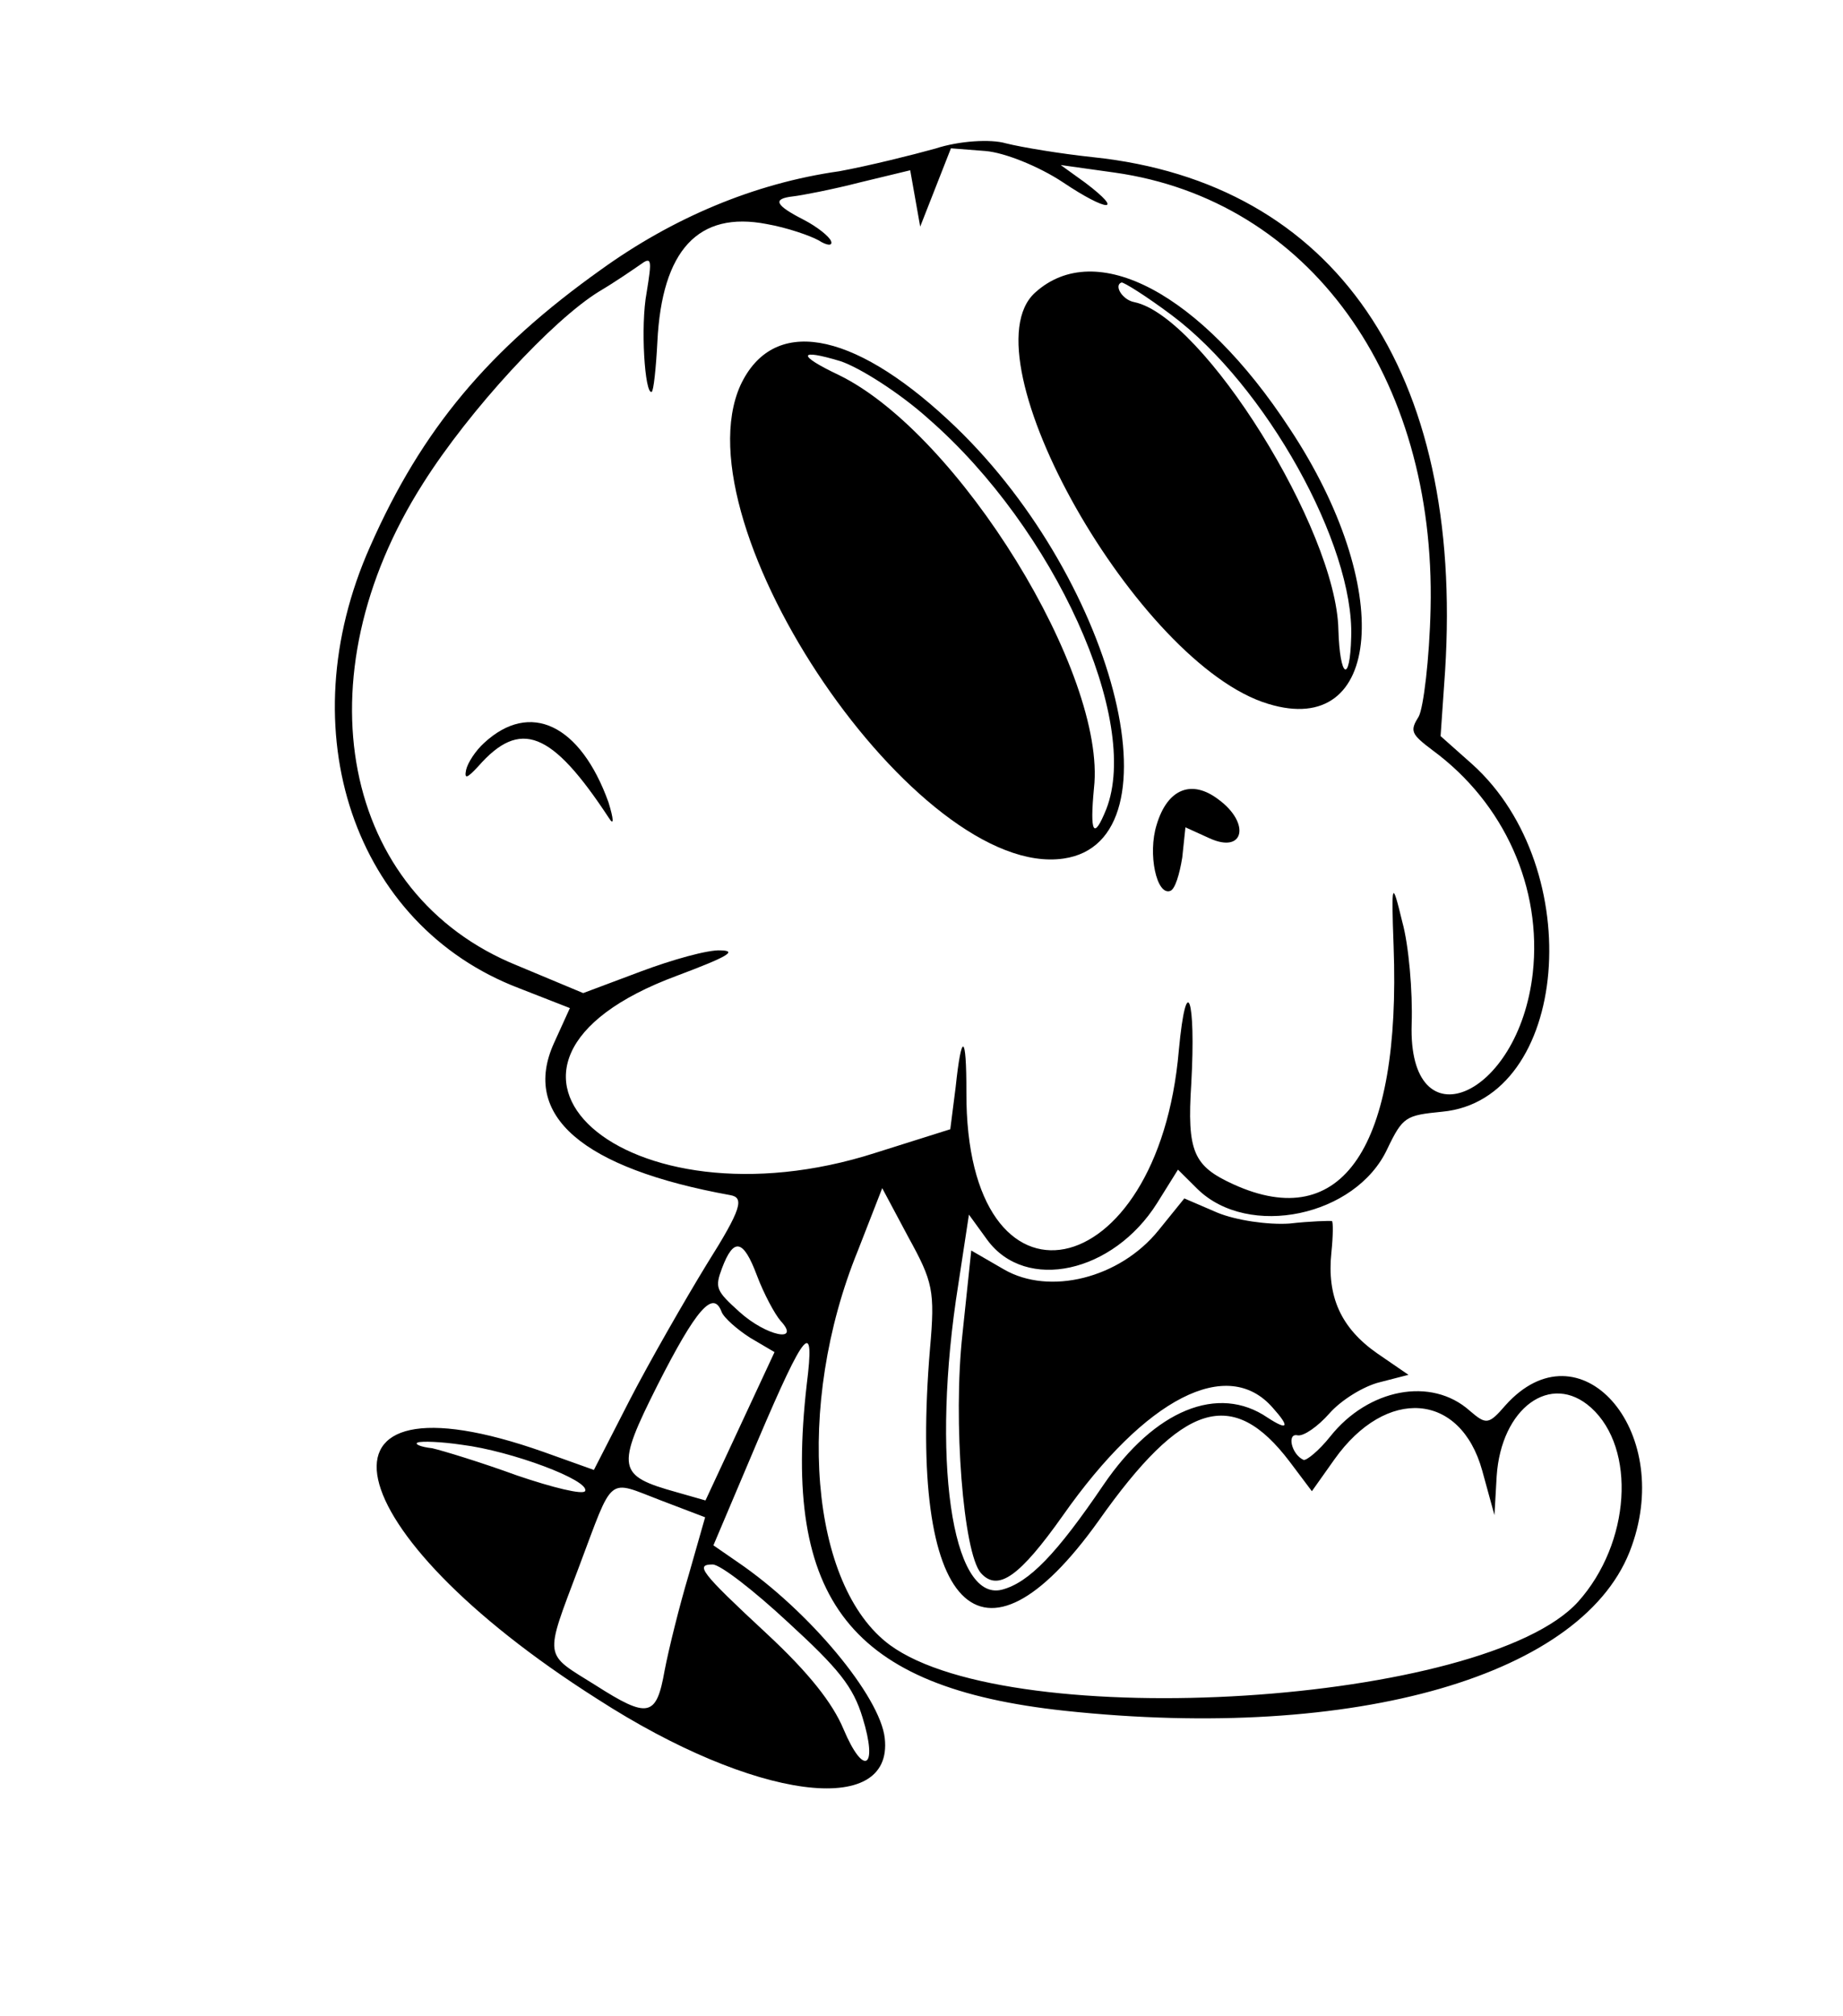
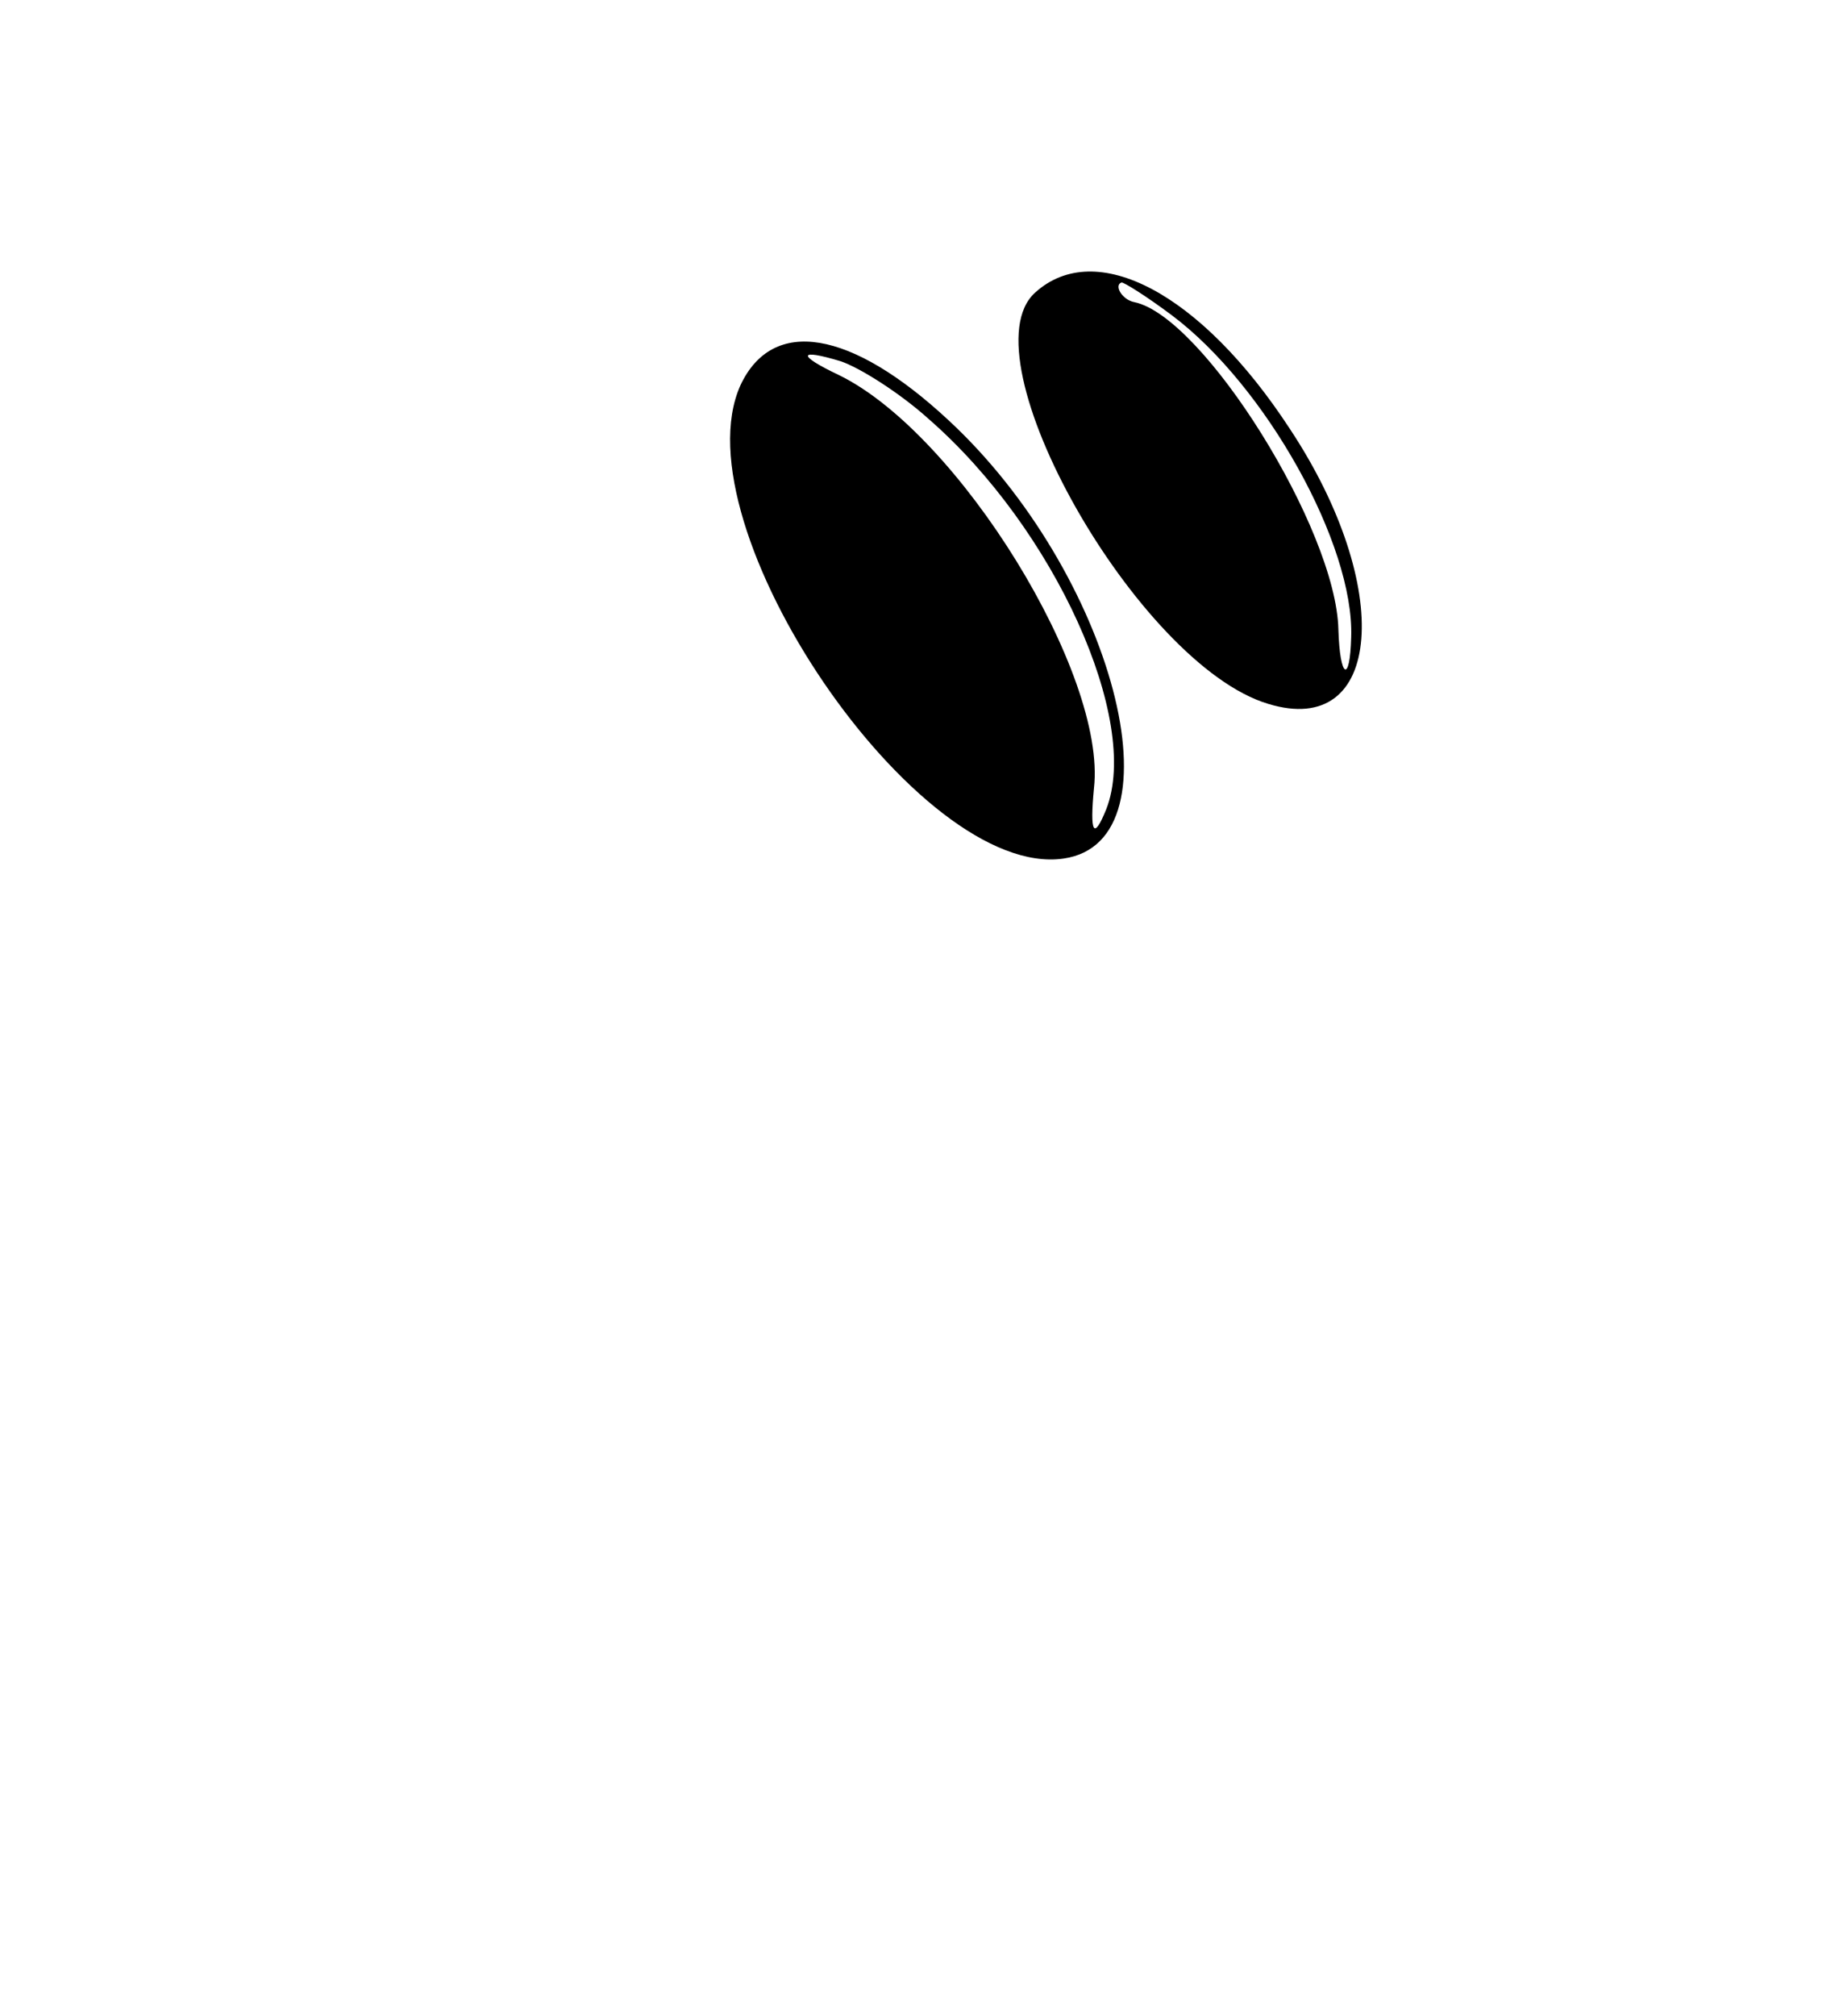
<svg xmlns="http://www.w3.org/2000/svg" width="289" height="316" viewBox="0 0 289 316" fill="none">
-   <path d="M138.738 272.502C138.031 265.962 126.882 252.516 115.637 244.866L111.87 242.265L118.813 225.875C126.33 208.224 127.821 206.617 126.501 217.059C122.637 250.967 133.327 264.584 166.967 268.201C212.598 273.08 248.82 262.639 255.878 242.368C262.439 224.027 247.656 207.407 236.085 220.297C233.408 223.395 233.044 223.357 230.482 221.176C224.439 215.764 214.532 217.733 208.603 225.191C206.824 227.429 204.816 229.054 204.395 228.863C202.502 228.002 201.756 224.617 203.478 225.019C204.415 225.191 206.633 223.661 208.469 221.577C210.305 219.492 213.844 217.293 216.406 216.681L220.862 215.534L215.928 212.149C210.249 208.171 208.049 203.236 208.777 196.332C209.044 193.789 209.064 191.513 208.853 191.417C208.49 191.379 205.545 191.436 202.198 191.819C198.794 192.048 193.802 191.302 190.914 190.116L185.713 187.878L181.658 192.889C175.576 200.404 164.56 203.139 157.427 199.007L152.302 196.043L150.924 209.124C149.412 222.779 151.056 243.453 153.81 246.608C156.506 249.611 159.93 247.106 166.662 237.601C179.629 219.127 192.52 212.549 199.596 220.716C202.292 223.719 202.005 224.35 198.773 222.246C191.028 216.948 181.045 221.04 173.05 232.763C165.744 243.53 161.364 248.139 157.061 249.229C149.22 251.121 145.951 228.439 150.274 201.34L151.938 190.42L154.826 194.398C160.869 202.603 174.562 199.563 181.448 188.605L184.718 183.365L187.778 186.406C195.772 194.228 212.602 190.71 217.536 180.134C219.985 175.028 220.444 174.856 226.162 174.283C246.052 172.409 249.056 136.207 230.869 119.816L225.897 115.398L226.605 105.185C229.572 58.177 209.244 28.629 171.454 24.649C166.367 24.113 160.228 23.099 157.722 22.468C155.37 21.779 150.417 22.066 146.687 23.29C143.054 24.303 136.188 26.005 131.617 26.846C118.192 28.739 105.416 34.227 94.285 42.24C76.651 54.785 66.151 67.272 58.042 85.67C45.15 114.586 55.533 145.071 81.389 154.921L89.364 158.039L86.878 163.508C81.714 174.868 91.275 183.15 114.493 187.358C116.73 187.741 116.328 189.462 110.858 198.144C107.397 203.805 101.907 213.367 98.771 219.429L93.128 230.445L85.268 227.633C46.446 213.919 52.01 239.929 93.681 266.361C118.313 282.255 140.134 285.067 138.738 272.502ZM145.837 211.38C142.392 252.46 153.79 264.241 172.227 238.481C185.443 219.74 193.265 217.33 202.234 229.15L205.715 233.778L209.253 228.787C217.362 217.37 229.028 218.231 232.432 230.567L234.344 237.528L234.689 231.466C235.378 220.737 243.181 215.019 249.492 220.68C256.606 227.087 255.706 241.909 247.463 251.107C232.908 267.209 158.781 271.968 139.542 257.891C126.997 248.634 124.608 220.387 134.516 196.08L138.341 186.269L142.452 193.977C146.277 200.919 146.64 202.354 145.837 211.38ZM106.137 152.972C114.093 149.989 115.661 149.052 113.022 148.994C111.052 148.86 105.372 150.466 100.476 152.302L91.449 155.687L81.103 151.364C53.545 140.232 46.91 106.247 66.362 75.745C73.591 64.308 86.616 50.176 93.998 45.663C96.427 44.229 99.2 42.316 100.309 41.551C102.222 40.136 102.241 40.653 101.399 45.855C100.404 51.114 101.112 61.843 102.183 61.441C102.489 61.326 102.871 57.693 103.082 53.6C103.79 39.199 109.509 33.041 120.238 35.127C123.412 35.681 127.027 36.944 128.346 37.67C129.723 38.55 130.603 38.569 130.316 37.804C130.029 37.039 128.059 35.509 126.109 34.496C121.576 32.181 121.022 31.168 124.369 30.785C125.707 30.633 130.431 29.734 134.887 28.587L142.729 26.694L143.512 31.111L144.296 35.529L146.706 29.39L149.116 23.252L154.509 23.673C157.569 23.921 162.924 26.102 166.634 28.55C173.634 33.255 176.483 33.408 170.153 28.627L166.328 25.872L174.8 27.059C205.208 31.363 225.154 58.961 224.33 95.393C224.157 103.311 223.201 110.999 222.474 112.319C221.059 114.594 221.231 115.053 224.635 117.616C235.956 125.936 241.827 139.266 240.353 152.558C238.134 172.237 220.769 179.446 221.362 160.551C221.535 155.425 220.904 148.158 219.891 144.524C218.304 137.964 218.151 138.022 218.532 148.349C219.698 179.847 210.479 193.426 193.439 185.679C187.128 182.81 186.115 180.573 186.804 169.844C187.55 156.476 186.04 151.981 184.853 164.642C181.638 202.145 151.402 208.072 151.538 171.2C151.557 161.943 150.773 161.714 149.855 170.435L149.013 177.033L137.309 180.723C98.064 193.343 68.442 166.931 106.137 152.972ZM123.535 254.295C131.51 261.601 133.786 264.412 135.258 269.27C137.725 277.245 135.449 278.622 132.274 271.087C130.572 267.013 126.882 262.289 120.188 256.073C109.747 246.377 108.982 245.267 111.774 245.267C113.017 245.325 118.181 249.322 123.535 254.295ZM113.211 198.833C115.047 193.956 116.558 194.262 118.68 199.923C119.77 202.83 121.491 206.024 122.409 207.076C125.641 210.576 120.172 209.486 115.945 205.661C112.254 202.333 112.082 201.874 113.211 198.833ZM103.131 217.096C109.156 205.239 111.834 202.141 113.153 205.66C113.497 206.578 115.582 208.415 117.647 209.734L121.453 211.972L116.04 223.599L110.627 235.227L106.133 233.945C96.781 231.344 96.532 230.216 103.131 217.096ZM65.513 226.141C66.124 225.911 69.127 226.007 72.455 226.504C80.143 227.461 92.516 232.071 91.751 233.753C91.464 234.385 86.664 233.218 81.061 231.305C75.4 229.239 69.49 227.441 67.769 227.04C65.952 226.848 64.9 226.37 65.513 226.141ZM90.794 245.63C96.303 231 95.098 231.975 103.647 235.227L110.57 237.866L108.006 246.855C106.534 251.77 104.869 258.501 104.219 261.886C102.937 269.173 101.656 269.479 93.394 264.2C85.19 259.074 85.286 260.26 90.794 245.63Z" fill="black" />
-   <path d="M75.883 116.5C74.583 117.685 73.359 119.54 73.091 120.688C72.785 122.199 73.244 122.027 74.984 120.152C81.583 112.618 86.517 114.607 95.448 128.186C96.327 129.601 96.232 128.415 95.409 125.757C91.03 113.613 83.132 109.768 75.883 116.5Z" fill="black" />
  <path d="M166.782 134.596C185.658 131.881 174.587 89.787 148.674 65.823C133.414 51.651 121.136 49.623 116.105 60.409C106.217 82.44 143.947 137.923 166.782 134.596ZM131.788 56.623C134.771 57.599 141.178 61.653 145.672 65.727C165.388 82.94 178.908 112.948 173.476 126.851C171.487 131.785 170.875 130.618 171.545 123.561C173.573 105.699 150.357 67.984 131.558 58.803C124.979 55.686 125.094 54.596 131.788 56.623Z" fill="black" />
  <path d="M198.874 110.348C216.813 115.837 218.727 92.085 202.242 67.203C188.321 45.897 171.817 37.252 162.311 45.877C151.104 56.012 178.43 104.227 198.874 110.348ZM175.852 44.29C176.158 44.175 179.81 46.47 183.692 49.377C198.475 60.413 212.378 85.391 211.88 99.887C211.688 107.288 210.101 106.313 209.872 98.72C209.547 82.962 188.665 49.607 177.879 47.369C176.004 47.025 174.628 44.749 175.852 44.29Z" fill="black" />
-   <path d="M181.374 129.299C179.94 133.851 181.374 140.468 183.516 139.665C184.281 139.378 184.969 137.026 185.39 134.425L185.888 129.701L189.674 131.422C195.144 133.909 196.1 129.013 191.051 125.322C186.902 122.166 183.077 123.6 181.374 129.299Z" fill="black" />
</svg>